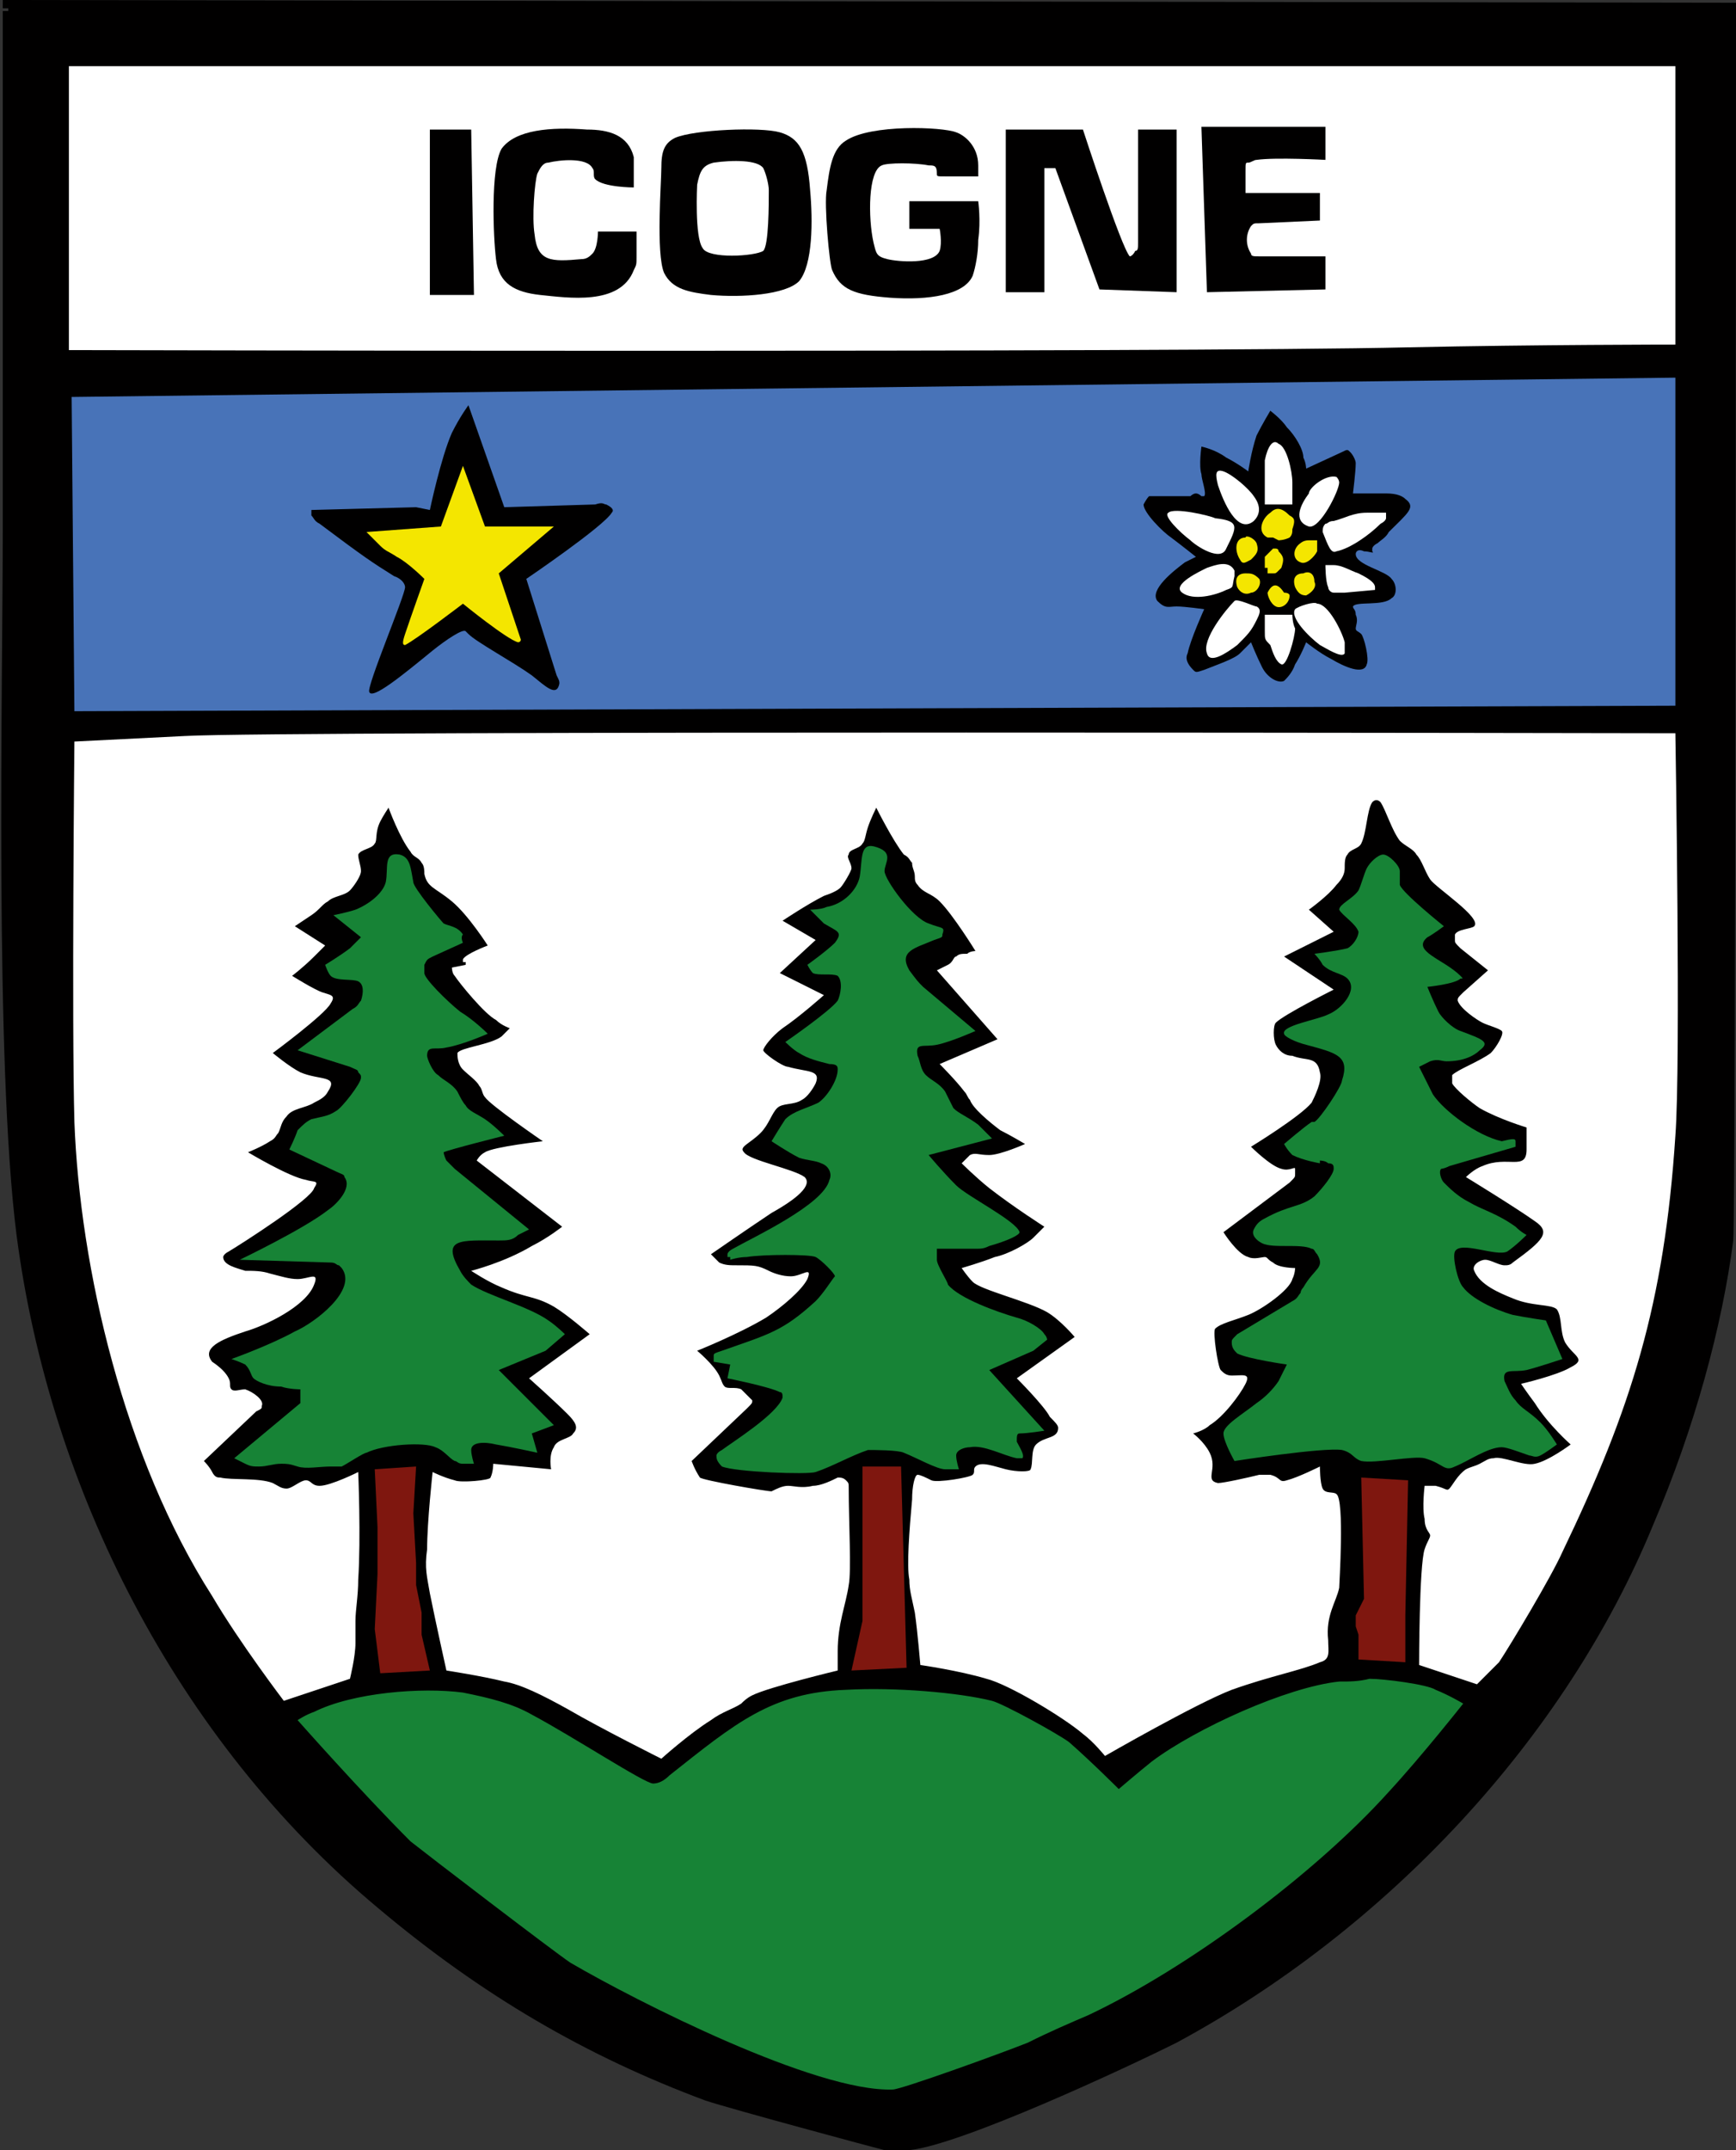
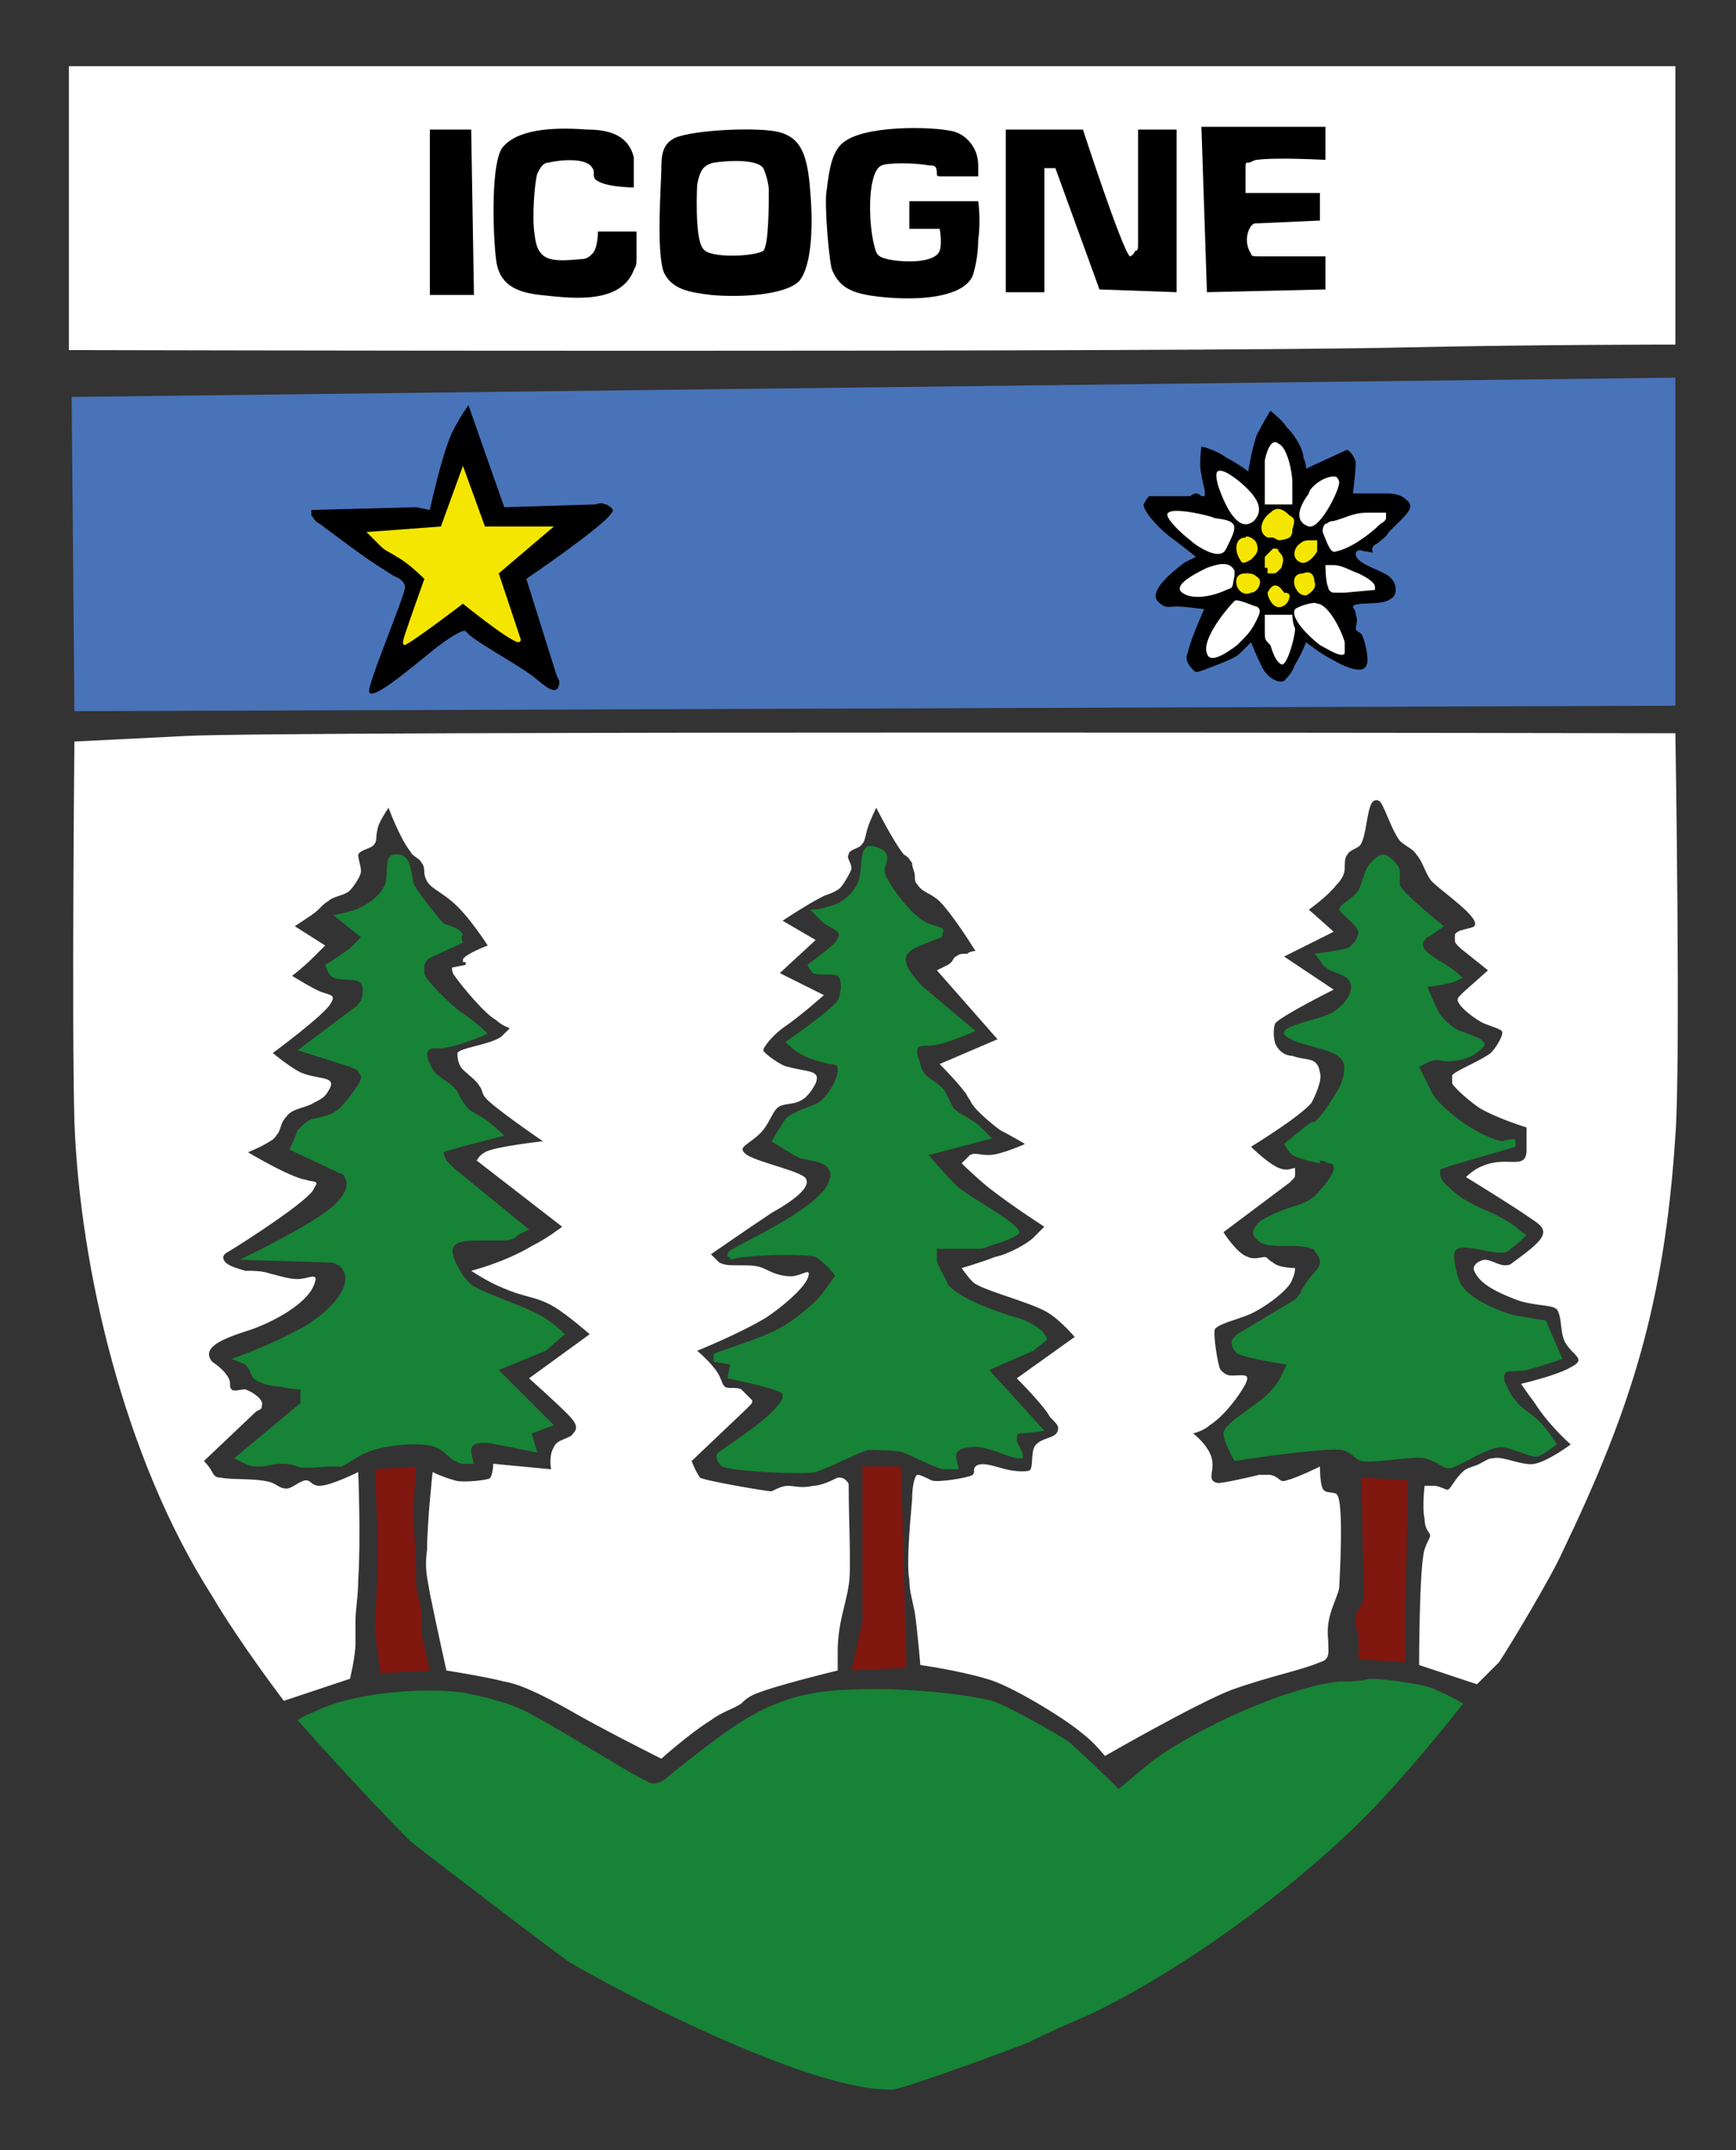
<svg xmlns="http://www.w3.org/2000/svg" version="1.1" id="Calque_1" x="0px" y="0px" width="63px" height="78px" viewBox="0 0 63 78" style="enable-background:new 0 0 63 78;" xml:space="preserve">
  <rect x="0" y="0" width="63" height="78" fill="#333333" stroke="none" />
  <style type="text/css">
	.st0{fill-rule:evenodd;clip-rule:evenodd;fill:#010000;}
	.st1{fill-rule:evenodd;clip-rule:evenodd;fill:#FFFFFF;}
	.st2{fill-rule:evenodd;clip-rule:evenodd;fill:#4873B8;}
	.st3{fill-rule:evenodd;clip-rule:evenodd;fill:#F4E600;}
	.st4{fill-rule:evenodd;clip-rule:evenodd;fill:#178336;}
	.st5{fill-rule:evenodd;clip-rule:evenodd;fill:#7F170F;}
</style>
  <g id="Calque_1_00000083052675474262539800000005489414912558383236_">
    <g>
-       <path class="st0" d="M63,0.1L0.1,0v0.3h0.2v0.1H0.1c0,0,0,11,0,18.8c0,5.7-0.3,19.3,0.5,25.6C1.8,54,6.4,63.1,13.7,69.2    c3.8,3.2,7.6,5.4,11.9,7c0.9,0.3,6.1,1.7,6.5,1.8c0.3,0,0.6,0,0.9,0c1.9-0.2,7.9-3,9.7-3.9c7.6-4.1,14.1-11,17.3-18.8    c1.5-3.5,2.5-7.2,2.9-10.3C63,43.6,63,0.1,63,0.1z" />
      <path class="st1" d="M60.8,12.5c0,0-5,0-9.7,0.1c-8.5,0.2-48.6,0.1-48.6,0.1V2.4h58.3V12.5z" />
      <path class="st0" d="M45.3,5.9c0.1,0,0.2-0.1,0.3-0.1c0.7-0.1,2.5,0,2.5,0V4.6h-4.5l0.2,6l4.3-0.1V9.3h-2.4c-0.2,0-0.3,0-0.3-0.1    c-0.2-0.3-0.2-0.7,0-1c0.1-0.1,0.1-0.1,0.3-0.1L47.9,8V7h-2.7V6.2C45.2,5.9,45.2,5.9,45.3,5.9z" />
      <path class="st0" d="M23.1,9.3V8.4h-1.4c0,0,0,0.6-0.2,0.8c-0.1,0.1-0.2,0.2-0.4,0.2c-1.1,0.1-1.6,0.1-1.7-0.9    c-0.1-0.6,0-1.9,0.1-2.2c0.1-0.2,0.2-0.4,0.4-0.4c0.4-0.1,1.4-0.2,1.6,0.2c0.1,0.1,0,0.3,0.1,0.4C21.9,6.8,23,6.8,23,6.8V6.2    c0-0.2,0-0.3,0-0.5c-0.2-0.8-0.9-1-1.7-1c-1.3-0.1-2.6,0-3.1,0.7c-0.4,0.7-0.3,3.2-0.2,4c0.1,0.9,0.7,1.2,1.6,1.3    c1,0.1,2.9,0.4,3.4-0.9C23.1,9.6,23.1,9.6,23.1,9.3z" />
      <path class="st0" d="M29.4,6.9C29.3,5.5,29,5,28.3,4.8S25.2,4.7,24.5,5C24.1,5.2,24,5.5,24,6.1c0,0.5-0.2,3.1,0.1,3.8    c0.3,0.6,0.9,0.7,1.7,0.8c1.1,0.1,2.7,0,3.2-0.5C29.5,9.6,29.5,8,29.4,6.9z" />
      <path class="st0" d="M35.5,7.3H33v1h1.1c0,0,0.1,0.5,0,0.8c-0.2,0.5-1.5,0.4-1.9,0.3c-0.4-0.1-0.4-0.2-0.5-0.6    C31.5,7.9,31.5,6.2,32,6c0.2-0.1,1.2-0.1,1.7,0C33.9,6,34,6,34,6.3c0,0.1,0,0.1,0.3,0.1h1.2c0,0,0-0.2,0-0.4    c0-0.7-0.5-1.1-0.8-1.2c-0.5-0.2-3.1-0.3-4,0.3c-0.5,0.3-0.6,1-0.7,1.8c-0.1,0.5,0.1,2.7,0.2,2.9c0.3,0.7,0.8,0.9,2.1,1    c1.4,0.1,2.7-0.1,3-0.8c0.1-0.3,0.2-0.8,0.2-1.3C35.6,8,35.5,7.3,35.5,7.3z" />
      <path class="st0" d="M42.7,10.6V4.7h-1.4v4.1c0,0.2,0,0.3-0.1,0.3C41.1,9.3,41,9.3,41,9.3c-0.3-0.3-1.7-4.6-1.7-4.6h-2.8v5.9h1.4    V6.1h0.4l1.6,4.4L42.7,10.6z" />
      <polygon class="st0" points="15.6,4.7 15.6,10.7 17.2,10.7 17.1,4.7   " />
      <path class="st1" d="M27.9,6.9c0,0.5,0,2-0.2,2.2c-0.3,0.2-2,0.3-2.2-0.1c-0.3-0.4-0.2-2.3-0.2-2.3c0.1-0.5,0.2-0.7,0.6-0.8    c0.7-0.1,1.6-0.1,1.8,0.2C27.8,6.3,27.9,6.7,27.9,6.9z" />
      <polygon class="st2" points="2.6,14.4 60.8,13.7 60.8,25.6 2.7,25.8   " />
      <path class="st0" d="M11.6,19c1.6,1.2,1.9,1.4,2.7,1.9c0.3,0.1,0.4,0.3,0.4,0.4c0,0.3-1.4,3.6-1.3,3.8c0.1,0.3,1.2-0.6,2.3-1.5    c0.5-0.4,1.1-0.8,1.2-0.7L17,23c0.3,0.3,1.6,1,2.3,1.5c0.5,0.4,0.9,0.8,1,0.3c0-0.1,0-0.1-0.1-0.3L19.1,21c0,0,2.8-1.9,3.1-2.4    c0.1-0.1,0-0.2-0.2-0.3c-0.1,0-0.1-0.1-0.4,0l-3.3,0.1L17,14.7c0,0-0.3,0.4-0.6,1c-0.4,0.9-0.8,2.8-0.8,2.8l-0.5-0.1l-3.8,0.1v0.2    C11.4,18.8,11.4,18.9,11.6,19z" />
      <path class="st0" d="M43.2,18L43.2,18H42c-0.2,0-0.3,0-0.3,0c-0.1,0.1-0.2,0.3-0.2,0.3c0,0.3,0.7,1,1,1.2c0.4,0.3,0.9,0.7,0.9,0.7    s-0.2,0.1-0.4,0.2c-0.4,0.3-1.3,1-1,1.4c0.3,0.3,0.4,0.2,0.7,0.2s1,0.1,1,0.1s-0.5,1.1-0.6,1.6c-0.1,0.2,0,0.4,0.2,0.6    c0.1,0.1,0.1,0.1,0.4,0c0.5-0.2,1.1-0.4,1.3-0.6s0.4-0.4,0.4-0.4s0.2,0.5,0.4,0.9s0.6,0.6,0.8,0.5c0.1-0.1,0.3-0.3,0.4-0.6    c0.2-0.3,0.4-0.8,0.4-0.8s0.5,0.4,0.9,0.6c0.5,0.3,1.2,0.6,1.3,0.2c0.1-0.2-0.1-1-0.2-1.1c-0.1-0.1-0.2-0.1-0.2-0.2s0.1-0.3,0-0.5    c0-0.2-0.1-0.2-0.1-0.3c0.1-0.2,1.1,0,1.4-0.3c0.2-0.1,0.2-0.5,0-0.7c-0.2-0.3-1.3-0.5-1.3-0.9c0-0.1,0.1-0.2,0.3-0.1    c0.2,0,0.4,0.1,0.3,0v-0.1c0,0,0-0.1,0.2-0.2c0.1-0.1,0.3-0.2,0.4-0.4c0.7-0.7,1-0.9,0.6-1.2c-0.1-0.1-0.3-0.2-0.7-0.2    c-0.5,0-1.2,0-1.2,0s0.1-0.8,0.1-1.1c0-0.1-0.1-0.3-0.2-0.4c-0.1-0.1-0.1-0.1-0.3,0L47.4,17c0,0,0-0.2-0.1-0.4    c0-0.3-0.3-0.8-0.6-1.1c-0.2-0.3-0.6-0.6-0.6-0.6s-0.3,0.5-0.5,0.9c-0.2,0.6-0.3,1.3-0.3,1.3s-0.4-0.3-0.8-0.5    c-0.4-0.3-0.9-0.4-0.9-0.4s-0.1,0.7,0,1c0,0.2,0.2,0.7,0.1,0.8h-0.1c0,0-0.1-0.1-0.2-0.1C43.3,17.9,43.2,18,43.2,18z" />
      <path class="st1" d="M46.9,18.3h-1v-1.1c0-0.2,0-0.3,0-0.5c0.1-0.5,0.3-0.8,0.5-0.6c0.3,0.1,0.5,1,0.5,1.4    C46.9,17.8,46.9,18.3,46.9,18.3z" />
      <path class="st3" d="M18.9,23.2c0,0.1-0.1,0.1-0.1,0.1c-0.4-0.1-2-1.4-2-1.4s-1.7,1.3-2.1,1.5c-0.1,0-0.1-0.1,0-0.4    c0.2-0.6,0.7-2,0.7-2s-0.6-0.6-1-0.8C14.1,20,14,20,13.8,19.8c-0.2-0.2-0.5-0.5-0.5-0.5l2.7-0.2l0.8-2.2l0.8,2.2h2.5l-2,1.7    L18.9,23.2L18.9,23.2L18.9,23.2z" />
      <path class="st1" d="M45.5,18c0.3,0.4,0.2,0.7,0,0.9c-0.6,0.5-1.1-0.7-1.3-1.3c-0.1-0.4-0.1-0.6,0.2-0.5S45.3,17.7,45.5,18z" />
      <path class="st1" d="M48.5,17.3L48.5,17.3C48.5,17.4,48.5,17.4,48.5,17.3c0.1,0.1,0.1,0.2,0.1,0.2c0,0.3-0.7,1.7-1.1,1.6    c-0.6-0.2-0.3-0.8,0-1.2C47.5,17.7,48.1,17.2,48.5,17.3z" />
      <path class="st1" d="M44.5,19.9c-0.2,0.5-1.1-0.1-1.3-0.3c-0.4-0.3-1-0.9-0.8-1c0.2-0.2,1.5,0.1,1.7,0.2    C45,18.9,44.9,19.1,44.5,19.9z" />
      <path class="st3" d="M46.4,19.6L46.4,19.6l-0.2-0.1c-0.1,0-0.1,0-0.2,0c-0.4-0.2-0.2-0.7,0.1-0.9c0.2-0.2,0.4-0.2,0.7,0.1    c0.2,0.1,0.2,0.2,0.1,0.5c0,0.1,0,0.2-0.1,0.3C46.6,19.6,46.4,19.6,46.4,19.6z" />
      <path class="st1" d="M50.3,18.6C50.3,18.6,50.3,18.7,50.3,18.6c0,0.1,0,0.1,0,0.1v0.1c0,0,0,0.1-0.2,0.2c-0.4,0.4-1.1,0.9-1.6,1    c-0.2,0.1-0.3-0.2-0.5-0.7c0-0.1,0-0.2,0.1-0.3c0.1,0,0.1-0.1,0.3-0.1c0.4-0.1,0.7-0.3,1.2-0.3C49.9,18.6,50.3,18.6,50.3,18.6z" />
      <path class="st3" d="M45.6,19.7c0.1,0.3,0,0.4-0.2,0.6c-0.2,0.1-0.3,0.2-0.4,0c-0.2-0.3-0.2-0.8,0.2-0.8    C45.2,19.4,45.5,19.5,45.6,19.7z" />
      <path class="st3" d="M47.5,19.6h0.3v0.2c0,0.1,0,0.1,0,0.2c-0.1,0.2-0.4,0.5-0.6,0.4c-0.3-0.1-0.3-0.5,0-0.7    C47.2,19.7,47.3,19.6,47.5,19.6C47.4,19.6,47.4,19.6,47.5,19.6z" />
      <path class="st3" d="M46.2,20.8H46v-0.2h-0.1v-0.4l0.3-0.3h0.1c0,0,0.1,0,0.1,0.1c0.2,0.2,0.2,0.3,0.1,0.6l-0.1,0.1    C46.3,20.8,46.3,20.8,46.2,20.8z" />
      <path class="st1" d="M44.8,20.7c0,0,0,0.1,0,0.2c-0.1,0.4,0,0.4-0.3,0.5c-0.4,0.2-1.2,0.4-1.6,0.1c-0.4-0.3,0.7-0.8,0.9-0.9    C44.1,20.5,44.6,20.3,44.8,20.7z" />
      <path class="st1" d="M49.9,21.4L49.9,21.4L49.9,21.4l-1.1,0.1c-0.2,0-0.3,0-0.4,0c-0.1,0-0.2-0.1-0.2-0.2    c-0.1-0.2-0.1-0.8-0.1-0.8s0.2,0,0.3,0c0.3,0,0.6,0.2,0.9,0.3c0.2,0.1,0.6,0.3,0.6,0.5V21.4z" />
      <path class="st3" d="M47.7,21.1c0.1,0.2-0.1,0.4-0.3,0.5c-0.2,0-0.3-0.1-0.4-0.3c-0.1-0.3,0-0.5,0.3-0.5    C47.5,20.7,47.7,20.8,47.7,21.1z" />
      <path class="st3" d="M45.7,21c0.1,0.2-0.1,0.5-0.3,0.5c-0.2,0.1-0.4,0-0.5-0.2c-0.1-0.3,0-0.5,0.3-0.5    C45.4,20.8,45.5,20.8,45.7,21L45.7,21z" />
      <path class="st3" d="M46.8,21.6c0,0.3-0.3,0.5-0.5,0.4S46,21.6,46,21.5c0.2-0.4,0.4-0.3,0.6,0C46.8,21.5,46.8,21.6,46.8,21.6z" />
      <path class="st1" d="M44.8,21.8c0.1-0.1,0.7,0.2,0.8,0.2c0.2,0.1,0.1,0.3,0,0.5c-0.2,0.4-0.3,0.5-0.7,0.9c-0.4,0.3-1,0.7-1.1,0.3    C43.6,23.2,44.5,22.1,44.8,21.8z" />
      <path class="st1" d="M48.8,23.3c0,0.1,0,0.3,0,0.4c-0.1,0.2-0.7-0.2-0.9-0.3c-0.4-0.3-1.1-1-0.9-1.3c0.1-0.1,0.7-0.3,0.8-0.2    C48.2,21.9,48.7,22.9,48.8,23.3z" />
      <path class="st1" d="M45.9,22.9v-0.6h1c0,0,0,0.3,0.1,0.5c0,0.3-0.3,1.4-0.5,1.3s-0.3-0.4-0.4-0.7C45.9,23.2,45.9,23.2,45.9,22.9z    " />
      <path class="st1" d="M53.6,61.1l-2.1-0.7c0,0,0-3.6,0.2-4.2c0.1-0.3,0.2-0.4,0.2-0.5s-0.2-0.2-0.2-0.6c-0.1-0.4,0-1.2,0-1.2    s0.2,0,0.4,0c0.4,0.1,0.4,0.2,0.5,0.1c0.1-0.1,0.3-0.5,0.6-0.7c0.2-0.1,0.3-0.1,0.5-0.2c0.2-0.1,0.3-0.2,0.5-0.2    c0.3-0.1,1.1,0.3,1.5,0.2c0.5-0.1,1.3-0.7,1.3-0.7s-0.8-0.7-1.3-1.5c-0.3-0.4-0.5-0.7-0.5-0.7s1.3-0.3,1.8-0.6    c0.6-0.3,0.1-0.4-0.2-0.9c-0.2-0.4-0.1-0.9-0.3-1.2c-0.2-0.2-0.9-0.1-1.6-0.4c-0.5-0.2-1.2-0.5-1.4-1c-0.1-0.2,0.2-0.4,0.4-0.4    s0.5,0.2,0.7,0.2c0.1,0,0.2,0,0.3-0.1c1.1-0.8,1.4-1.1,0.8-1.5c-0.7-0.5-2.5-1.6-2.5-1.6s0.3-0.3,0.6-0.4c0.9-0.4,1.6,0.2,1.6-0.6    c0-0.3,0-0.8,0-0.8s-1-0.3-1.7-0.7c-0.3-0.2-0.9-0.7-1-0.9c0-0.1,0-0.2,0-0.3c0.2-0.2,1-0.5,1.4-0.8c0.2-0.2,0.5-0.7,0.4-0.8    s-0.5-0.2-0.7-0.3s-0.8-0.5-0.9-0.8c0-0.1,0-0.1,0.2-0.3l0.9-0.8l-1-0.8c-0.2-0.2-0.2-0.2-0.2-0.3s0-0.1,0-0.2    c0.1-0.2,0.6-0.2,0.7-0.3c0.3-0.3-1.4-1.4-1.6-1.7c-0.2-0.3-0.3-0.7-0.5-0.9c-0.1-0.2-0.4-0.3-0.6-0.5c-0.3-0.4-0.5-1.1-0.7-1.4    c-0.1-0.1-0.2-0.1-0.3,0c-0.2,0.3-0.2,1.1-0.4,1.5c-0.1,0.2-0.4,0.2-0.5,0.4c-0.1,0.1-0.1,0.3-0.1,0.5s-0.1,0.4-0.3,0.6    c-0.3,0.4-1,0.9-1,0.9l0.9,0.8l-1.8,0.9l1.8,1.2c0,0-1.8,0.9-2.1,1.2c-0.1,0.1-0.1,0.6,0,0.8s0.3,0.4,0.6,0.4c0.5,0.2,0.9,0,1,0.6    c0.1,0.3-0.2,0.9-0.3,1.1c-0.4,0.5-2.2,1.6-2.2,1.6s0.7,0.7,1.1,0.8c0.3,0.1,0.5-0.1,0.5,0c0,0,0,0.1,0,0.2c0,0.1,0,0.1-0.2,0.3    l-2.4,1.8c0,0,0.5,0.8,0.9,0.9c0.2,0.1,0.5,0,0.6,0s0.1,0.1,0.3,0.2C46.4,46,47,46,47,46s0,0.2-0.1,0.4c-0.1,0.4-1.1,1.1-1.6,1.3    s-1,0.3-1.2,0.5c-0.1,0.1,0.1,1.4,0.2,1.5c0.1,0.1,0.2,0.2,0.4,0.2c0.4,0,0.7-0.1,0.5,0.3c-0.2,0.4-0.8,1.2-1.3,1.5    c-0.2,0.2-0.6,0.3-0.6,0.3s0.4,0.3,0.6,0.7c0.3,0.6-0.2,1,0.3,1.1c0.2,0,1.1-0.2,1.5-0.3c0.2,0,0.3,0,0.4,0    c0.4,0.1,0.3,0.3,0.6,0.2c0.4-0.1,1.2-0.5,1.2-0.5s0,0.6,0.1,0.8s0.4,0.1,0.5,0.2c0.3,0.2,0.1,3.3,0.1,3.4c-0.1,0.5-0.5,1-0.4,1.9    c0,0.4,0.1,0.7-0.3,0.8c-0.7,0.3-1.8,0.5-3.2,1c-1.3,0.5-4.6,2.4-4.6,2.4s-0.4-0.5-0.8-0.8c-0.7-0.6-2.7-1.8-3.5-2    c-1-0.3-2.4-0.5-2.4-0.5s-0.1-1.2-0.2-1.9C33.1,58,33,57.7,33,57.3c-0.1-0.5,0-1.8,0.1-2.9c0-0.5,0.1-0.9,0.2-0.9    c0.1,0,0.3,0.1,0.5,0.2c0.2,0.1,1.4-0.1,1.5-0.2c0.1-0.1,0-0.2,0.1-0.3c0.2-0.2,0.7,0,1.1,0.1c0.4,0.1,0.9,0.1,0.9,0    c0.1-0.2,0-0.7,0.2-0.9c0.3-0.3,0.8-0.2,0.8-0.6c0-0.1-0.1-0.2-0.3-0.4C37.9,51,36.9,50,36.9,50l2.1-1.5c0,0-0.5-0.6-1-0.9    c-0.7-0.4-2.4-0.8-2.7-1.1c-0.2-0.2-0.4-0.5-0.4-0.5s0.7-0.2,1.2-0.4c0.5-0.1,1.2-0.5,1.4-0.7s0.4-0.4,0.4-0.4s-1.1-0.7-2-1.4    c-0.5-0.4-1-0.9-1-0.9s0.2-0.2,0.3-0.3c0.2-0.1,0.3,0,0.7,0s1.3-0.4,1.3-0.4s-0.5-0.3-0.9-0.5c-0.4-0.3-1-0.8-1.1-1.1    c-0.1-0.1-0.1-0.2-0.2-0.3c-0.3-0.4-0.9-1-0.9-1l2.1-0.9L34,35.2c0,0,0.2-0.1,0.4-0.2c0.2-0.1,0.2-0.3,0.3-0.3    c0.1-0.1,0.2-0.1,0.4-0.1c0.1-0.1,0.3-0.1,0.3-0.1s-0.8-1.3-1.3-1.8c-0.3-0.3-0.6-0.3-0.8-0.6c-0.1-0.1-0.1-0.2-0.1-0.3    c0-0.2-0.1-0.3-0.1-0.5C33,31.2,33,31.1,32.8,31c-0.4-0.5-1-1.7-1-1.7s-0.2,0.4-0.3,0.7c-0.1,0.3-0.1,0.5-0.2,0.6    c-0.1,0.2-0.5,0.2-0.5,0.4c-0.1,0.1,0.1,0.3,0.1,0.5c0,0.1-0.3,0.6-0.4,0.7c-0.1,0.1-0.3,0.2-0.6,0.3c-0.6,0.3-1.5,0.9-1.5,0.9    l1.2,0.7l-1.3,1.2l1.6,0.8c0,0-0.9,0.8-1.5,1.2c-0.4,0.3-0.7,0.7-0.7,0.8s0.7,0.6,0.9,0.6c0.7,0.2,1.2,0.1,1,0.6    c-0.1,0.2-0.3,0.5-0.5,0.6c-0.3,0.2-0.7,0.1-0.9,0.3c-0.2,0.2-0.3,0.6-0.6,0.9c-0.4,0.4-0.8,0.5-0.6,0.7c0.2,0.3,1.8,0.6,2.2,0.9    c0.3,0.3-0.3,0.8-1.2,1.3c-0.9,0.6-2.2,1.5-2.2,1.5s0.2,0.2,0.3,0.3c0.2,0.1,0.4,0.1,0.6,0.1c0.7,0,0.8,0,1.2,0.2    c0.2,0.1,0.5,0.2,0.8,0.2c0.4,0,0.8-0.4,0.6,0.1c-0.2,0.4-0.9,1-1.5,1.4c-1,0.6-2.5,1.2-2.5,1.2s0.6,0.5,0.8,0.9    c0.1,0.2,0.1,0.3,0.2,0.4c0.1,0.1,0.4,0,0.6,0.1c0.1,0.1,0.2,0.2,0.3,0.3l0.1,0.1c0,0.1,0,0.1-0.2,0.3l-2,1.9c0,0,0.1,0.3,0.3,0.6    c0.1,0.1,2.4,0.5,2.6,0.5c0.2-0.1,0.4-0.2,0.6-0.2s0.5,0.1,0.9,0c0.3,0,0.7-0.2,0.9-0.3c0.1,0,0.2,0,0.3,0.1    c0.1,0.1,0.1,0.1,0.1,0.3c0,1.2,0.1,3,0,3.5c-0.1,0.7-0.4,1.4-0.4,2.4c0,0.3,0,0.7,0,0.7s-2.5,0.6-3.1,0.9    c-0.2,0.1-0.3,0.2-0.4,0.3c-0.3,0.2-0.7,0.3-1.1,0.6C25,62.9,24,63.8,24,63.8s-2.2-1.1-3.4-1.8c-0.9-0.5-1.7-0.9-2.3-1    c-0.8-0.2-2.1-0.4-2.1-0.4s-0.4-1.8-0.6-2.8c-0.1-0.6-0.2-0.9-0.1-1.6c0-1,0.2-2.8,0.2-2.8s0.4,0.2,0.8,0.3c0.2,0.1,1.3,0,1.3-0.1    c0.1-0.2,0.1-0.5,0.1-0.5l2.1,0.2c0,0-0.1-0.5,0.1-0.8c0.1-0.3,0.6-0.3,0.7-0.5c0.2-0.2,0.1-0.4-0.2-0.7c-0.5-0.5-1.4-1.3-1.4-1.3    l2.2-1.6c0,0-0.8-0.7-1.3-1c-0.7-0.4-1-0.3-1.9-0.7c-0.5-0.2-1.1-0.6-1.1-0.6s1.2-0.3,2.2-0.9c0.6-0.3,1.1-0.7,1.1-0.7l-3.1-2.4    c0,0,0.1-0.2,0.3-0.3c0.3-0.2,2.1-0.4,2.1-0.4s-1.9-1.3-2.1-1.6c-0.1-0.1-0.1-0.3-0.2-0.4c-0.1-0.2-0.4-0.4-0.6-0.6    c-0.2-0.2-0.2-0.5-0.2-0.6c0.1-0.2,1.2-0.3,1.6-0.6c0.1-0.1,0.3-0.3,0.3-0.3S18.2,37.2,18,37c-0.4-0.2-1.3-1.3-1.5-1.6    c-0.1-0.1-0.1-0.3-0.1-0.3l0.5-0.1v-0.1c0,0,0,0-0.1,0v-0.1c0.1-0.2,0.9-0.5,0.9-0.5s-0.7-1.1-1.3-1.6c-0.6-0.5-0.9-0.5-1-1    c0-0.1,0-0.3-0.1-0.4c-0.1-0.2-0.3-0.2-0.4-0.4c-0.4-0.5-0.8-1.6-0.8-1.6s-0.2,0.3-0.3,0.5c-0.2,0.4-0.1,0.7-0.2,0.8    c-0.1,0.2-0.5,0.2-0.6,0.4c0,0.2,0.1,0.4,0.1,0.6s-0.3,0.6-0.4,0.7c-0.2,0.2-0.6,0.2-0.8,0.4c-0.2,0.1-0.3,0.3-0.6,0.5    s-0.6,0.4-0.6,0.4l1.1,0.7c0,0-0.2,0.2-0.4,0.4c-0.4,0.4-0.8,0.7-0.8,0.7s0.8,0.5,1.1,0.6s0.5,0.1,0.3,0.4    c-0.2,0.4-2.1,1.8-2.1,1.8s0.6,0.5,1,0.7c0.7,0.3,1.4,0.1,1,0.7c-0.1,0.2-0.3,0.3-0.5,0.4c-0.3,0.2-0.8,0.2-1,0.5    c-0.2,0.2-0.2,0.4-0.3,0.6c-0.1,0.1-0.1,0.2-0.3,0.3C9.5,41.6,9,41.8,9,41.8s1.5,0.9,2.1,1c0.3,0.1,0.5,0,0.3,0.3    c-0.1,0.4-2.6,2-3.1,2.3c-0.2,0.1-0.2,0.2-0.2,0.2c0,0.3,0.5,0.4,0.8,0.5c0.3,0,0.6,0,0.9,0.1c0.4,0.1,0.7,0.2,1,0.2    c0.4,0,0.8-0.3,0.6,0.2c-0.3,0.8-1.8,1.5-2.5,1.7c-0.9,0.3-1.6,0.6-1.2,1.1C8,49.6,8.2,49.8,8.3,50s0,0.3,0.1,0.4    c0.1,0.1,0.3,0,0.5,0c0.3,0.1,0.7,0.4,0.6,0.6c0,0.1,0,0.1-0.2,0.2L7.4,53c0,0,0.2,0.2,0.3,0.4c0.1,0.2,0.2,0.2,0.3,0.2    c0.4,0.1,1.4,0,1.9,0.2c0.2,0.1,0.3,0.2,0.5,0.2s0.5-0.3,0.7-0.3s0.2,0.2,0.5,0.2c0.4,0,1.4-0.5,1.4-0.5s0.1,2.4,0,3.9    c0,0.6-0.1,1.1-0.1,1.5c0,0.2,0,0.5,0,0.8c0,0.5-0.2,1.3-0.2,1.3l-2.4,0.8c0,0-1.6-2.1-2.6-3.8c-3.2-5-4.8-11.9-5-17.2    c-0.1-3.7,0-13.8,0-13.8s2-0.1,4-0.2c3.5-0.2,54.1-0.1,54.1-0.1s0.2,12,0,14.6c-0.4,6.1-1.6,9.9-4.1,15.1c-0.4,0.9-1.9,3.4-2.3,4    C54,60.7,53.6,61.1,53.6,61.1z" />
      <path class="st4" d="M55,41.4v0.2l-2.4,0.7c-0.2,0.1-0.3,0.1-0.3,0.1c-0.1,0.1,0,0.4,0.1,0.5c0.2,0.2,0.5,0.5,0.9,0.7    c0.5,0.3,1,0.4,1.7,0.9c0.2,0.2,0.4,0.3,0.4,0.3s-0.4,0.4-0.7,0.6c-0.4,0.2-1.7-0.4-1.9,0c-0.1,0.2,0.1,1.1,0.3,1.3    c0.3,0.4,1.1,0.8,1.8,1c0.5,0.1,1.2,0.2,1.2,0.2l0.6,1.4c0,0-0.9,0.3-1.3,0.4c-0.5,0.1-0.9-0.1-0.8,0.4c0.1,0.2,0.2,0.5,0.4,0.7    c0.2,0.3,0.5,0.4,0.9,0.8c0.3,0.3,0.6,0.8,0.6,0.8s-0.4,0.3-0.6,0.4c-0.2,0.1-0.3,0-0.4,0c-0.3-0.1-0.8-0.3-1-0.3    c-0.5,0-1.2,0.5-1.7,0.7c-0.4,0.2-0.4-0.1-1.1-0.3c-0.4-0.1-1.8,0.2-2.3,0.1c-0.3-0.1-0.3-0.3-0.7-0.4C48,52.5,44.8,53,44.8,53    s-0.4-0.7-0.4-1s0.7-0.7,1.2-1.1c0.3-0.2,0.6-0.5,0.8-0.8c0.1-0.2,0.3-0.6,0.3-0.6s-1.4-0.2-1.8-0.4c-0.1-0.1-0.2-0.2-0.2-0.4    c0-0.1,0-0.1,0.2-0.3l2-1.2c0.2-0.1,0.2-0.2,0.3-0.3c0-0.1,0.1-0.2,0.1-0.2c0.4-0.7,0.8-0.7,0.5-1.2c-0.1-0.1-0.1-0.2-0.2-0.2    c-0.4-0.2-1.4,0-1.8-0.2c-0.2-0.1-0.4-0.3-0.3-0.5c0.1-0.2,0.2-0.3,0.4-0.4c0.9-0.5,1.3-0.4,1.8-0.8c0.3-0.3,0.7-0.8,0.7-1    c0-0.1,0-0.2-0.2-0.2c-0.1-0.1-0.3-0.1-0.3-0.1v0.1c0,0-0.6-0.1-1-0.3c-0.2-0.2-0.3-0.4-0.3-0.4s0.7-0.6,1-0.8h0.1    c0.2-0.1,1-1.3,1-1.5c0.3-0.9-0.2-1-1.3-1.3c-0.4-0.1-0.8-0.3-0.8-0.4c-0.1-0.3,1.2-0.5,1.6-0.7c0.5-0.2,1.1-0.9,0.7-1.3    c-0.2-0.2-0.6-0.2-0.9-0.5c-0.1-0.2-0.3-0.4-0.3-0.4s0.8-0.1,1.2-0.2c0.2-0.1,0.4-0.4,0.4-0.6c-0.1-0.3-0.6-0.6-0.7-0.8    c0-0.2,0.5-0.4,0.7-0.7c0.1-0.2,0.2-0.6,0.3-0.8c0.1-0.2,0.4-0.5,0.6-0.5c0.2,0,0.6,0.4,0.6,0.6s0,0.3,0,0.5    c0.1,0.3,1.6,1.5,1.6,1.5S52,33.9,51.8,34c-0.6,0.5,0.6,0.8,1.2,1.4c0.1,0.1,0.1,0.1,0,0.1c-0.2,0.2-1.2,0.3-1.2,0.3    s0.2,0.5,0.4,0.9c0.1,0.2,0.5,0.6,0.8,0.7c0.8,0.3,1.1,0.4,0.7,0.7c-0.2,0.2-0.6,0.4-1.2,0.4c-0.2,0-0.3-0.1-0.6,0    c-0.2,0.1-0.4,0.2-0.4,0.2s0.3,0.6,0.5,1c0.4,0.6,1.6,1.5,2.5,1.7C54.9,41.3,55,41.3,55,41.4z" />
      <path class="st4" d="M33.5,35.8l1.9,1.6c0,0-0.9,0.4-1.4,0.5s-0.8-0.1-0.7,0.4c0.1,0.2,0.1,0.5,0.3,0.7s0.5,0.3,0.7,0.6    c0.1,0.2,0.2,0.4,0.3,0.6c0.2,0.2,0.5,0.3,0.9,0.6c0.2,0.2,0.5,0.5,0.5,0.5l-2.3,0.6c0,0,0.5,0.6,1,1.1c0.4,0.4,2.2,1.3,2.3,1.7    c0,0.1-0.4,0.3-1.1,0.5c-0.2,0.1-0.3,0.1-0.5,0.1H34c0,0,0,0.2,0,0.4s0.4,0.8,0.4,0.9c0.4,0.5,1.8,1,2.5,1.2    c0.4,0.1,0.9,0.4,1,0.6c0.1,0.1,0.1,0.2,0.1,0.2L37.5,49l-1.6,0.7l2,2.2c0,0-0.6,0.1-0.9,0.1c-0.1,0-0.1,0.1-0.1,0.3    c0.1,0.2,0.3,0.5,0.2,0.6c0,0-0.1,0-0.2,0c-0.5-0.1-1.2-0.5-1.7-0.4c-0.2,0-0.5,0.1-0.5,0.3s0.1,0.5,0.1,0.5s-0.3,0-0.5,0    c-0.3,0-1-0.4-1.5-0.6c-0.2-0.1-1.1-0.1-1.3-0.1c-0.6,0.2-1.3,0.6-1.9,0.8c-0.3,0.1-2.9,0-3.4-0.2C26,53,26,52.9,26,52.8    c0,0,0-0.1,0.2-0.2c0.4-0.3,2-1.3,2.2-1.9c0-0.1,0-0.2-0.1-0.2c-0.4-0.2-1.9-0.5-1.9-0.5l0.1-0.5l-0.6-0.1v-0.2    c0-0.1,0-0.1,0.3-0.2c1.7-0.6,2.2-0.7,3.4-1.8c0.3-0.3,0.6-0.8,0.7-0.9c0-0.1-0.5-0.6-0.7-0.7c-0.2-0.1-1.9-0.1-2.5,0    c-0.3,0-0.6,0.1-0.6,0.1v-0.1h-0.1v-0.1c0,0,0-0.1,0.2-0.2c0.7-0.4,3.3-1.6,3.5-2.5c0.1-0.2,0-0.5-0.3-0.6    c-0.2-0.1-0.5-0.1-0.8-0.2c-0.4-0.2-1-0.6-1-0.6s0.3-0.5,0.5-0.8c0.3-0.3,0.8-0.4,1.2-0.6c0.3-0.2,0.7-0.8,0.7-1.2    c0-0.1,0-0.2-0.3-0.2c-0.4-0.1-0.8-0.2-1.1-0.4c-0.2-0.1-0.5-0.4-0.5-0.4s1.6-1.1,1.9-1.5c0.1-0.2,0.2-0.7,0-0.9    c-0.2-0.1-0.7,0-0.9-0.1c-0.1-0.1-0.2-0.3-0.2-0.3s0.7-0.5,1-0.8c0.3-0.4,0.1-0.4-0.4-0.7c-0.2-0.2-0.5-0.5-0.5-0.5s0.4,0,0.6-0.1    c0.6-0.1,1.1-0.6,1.2-1.1c0.1-0.6,0-1.2,0.5-1.1c0.8,0.2,0.4,0.6,0.4,0.9s1,1.7,1.6,1.9c0.5,0.2,0.6,0.1,0.5,0.4    c0,0.1,0,0.1-0.3,0.2c-0.7,0.3-1.3,0.4-0.9,1.1C33.3,35.6,33.3,35.6,33.5,35.8z" />
      <path class="st4" d="M16.8,34.2l-1.1,0.5c-0.2,0.1-0.2,0.1-0.3,0.3c0,0.1,0,0.2,0,0.3c0,0.2,0.8,1,1.3,1.4c0.5,0.3,1,0.8,1,0.8    s-0.9,0.4-1.5,0.5c-0.4,0.1-0.7-0.1-0.7,0.3c0,0.1,0.2,0.6,0.4,0.7c0.2,0.2,0.5,0.3,0.7,0.6c0.1,0.2,0.2,0.4,0.3,0.5    c0.1,0.2,0.4,0.3,0.7,0.5c0.3,0.2,0.7,0.6,0.7,0.6s-2,0.5-2.2,0.6c0,0,0,0.1,0.1,0.3c0.1,0.1,0.1,0.1,0.3,0.3l2.7,2.2    c0,0-0.2,0.1-0.4,0.2C18.6,45,18.4,45,18.1,45c-1.4,0-2.1-0.1-1.4,1.1c0.1,0.2,0.3,0.4,0.4,0.5c0.6,0.4,2.1,0.8,2.8,1.3    c0.3,0.2,0.6,0.5,0.6,0.5L19.8,49l-1.7,0.7l2,2L19.3,52l0.2,0.7c0,0-0.9-0.2-1.5-0.3c-0.4-0.1-0.9-0.1-0.9,0.2    c0,0.2,0.1,0.5,0.1,0.5s-0.2,0-0.4,0c-0.2,0-0.2-0.1-0.3-0.1c-0.2-0.1-0.4-0.4-0.7-0.5c-0.4-0.2-1.9-0.1-2.5,0.2    c-0.1,0-0.7,0.4-0.9,0.5c-0.1,0-0.2,0-0.4,0c-0.4,0-0.9,0.1-1.2,0s-0.4-0.1-0.6-0.1c-0.3,0-0.5,0.1-0.8,0.1c-0.2,0-0.3,0-0.5-0.1    s-0.4-0.2-0.4-0.2l2.4-2v-0.5c0,0-0.4,0-0.7-0.1c-0.5,0-0.9-0.2-1-0.3s-0.1-0.3-0.3-0.5c-0.2-0.1-0.5-0.2-0.5-0.2s1.4-0.5,2.3-1    c0.7-0.3,2.3-1.5,1.7-2.3l-0.1-0.1c-0.1,0-0.1-0.1-0.3-0.1l-3.3-0.1c0,0,2.3-1.1,3.2-1.8c0.3-0.2,0.9-0.8,0.6-1.2    c0-0.1-0.1-0.1-0.3-0.2l-1.7-0.8c0,0,0.2-0.4,0.3-0.7c0.2-0.2,0.3-0.3,0.5-0.4c0.4-0.1,0.6-0.1,0.9-0.3c0.2-0.1,0.9-1,0.9-1.2    c0-0.1,0-0.1-0.1-0.2c0-0.1-0.1-0.1-0.3-0.2l-1.9-0.6l2-1.5c0.2-0.1,0.2-0.2,0.3-0.3c0.1-0.3,0.1-0.6-0.1-0.7    c-0.2-0.1-0.8,0-1-0.2c-0.1-0.1-0.2-0.4-0.2-0.4s0.5-0.3,0.9-0.6c0.2-0.2,0.4-0.4,0.4-0.4l-1-0.8c0,0,0.5-0.1,0.8-0.2    c0.5-0.2,1-0.6,1.1-1c0.1-0.5-0.1-1.1,0.5-1c0.4,0.1,0.4,0.5,0.5,1c0,0.2,1,1.4,1.1,1.5c0.2,0.1,0.5,0.1,0.7,0.4    C16.7,34,16.8,34.2,16.8,34.2z" />
      <path class="st4" d="M53.1,61.8c0,0-1.5,1.9-2.7,3.2c-2.7,3-7.3,6.4-10.9,8.1c-0.7,0.3-1.4,0.6-2.2,1c-1,0.4-4.6,1.7-4.9,1.7    c-2.8,0.1-9.3-3.2-11.7-4.6c-0.6-0.4-5.3-4-5.8-4.4c-1.8-1.8-4.1-4.4-4.1-4.4s0.3-0.2,0.6-0.3c1.4-0.7,3.9-0.9,5.4-0.7    c1,0.2,1.8,0.4,2.5,0.8c1.5,0.8,4.1,2.5,4.4,2.5c0.2,0,0.4-0.1,0.6-0.3c2.4-1.9,3.7-3,6.4-3.1c1.8-0.1,4.1,0.1,5.3,0.4    c0.4,0.1,2.4,1.2,2.8,1.5c0.8,0.7,1.8,1.7,1.8,1.7s0.7-0.6,1.2-1c1.6-1.2,4.9-2.7,6.8-2.9c0.4,0,0.7,0,1.1-0.1    c0.5,0,2.1,0.2,2.4,0.4C52.6,61.5,53.1,61.8,53.1,61.8z" />
      <polygon class="st5" points="13.6,53.3 15.1,53.2 15,54.9 15.1,56.7 15.1,57.5 15.3,58.5 15.3,59.3 15.6,60.6 13.8,60.7     13.6,59.1 13.7,57.1 13.7,55.4   " />
      <polygon class="st5" points="31.3,53.2 32.7,53.2 32.9,60.5 30.9,60.6 31.3,58.8 31.3,57.2   " />
      <polygon class="st5" points="49.4,53.6 49.5,58 49.2,58.6 49.2,59 49.3,59.3 49.3,60.2 51,60.3 51,58.6 51.1,53.7   " />
    </g>
  </g>
</svg>